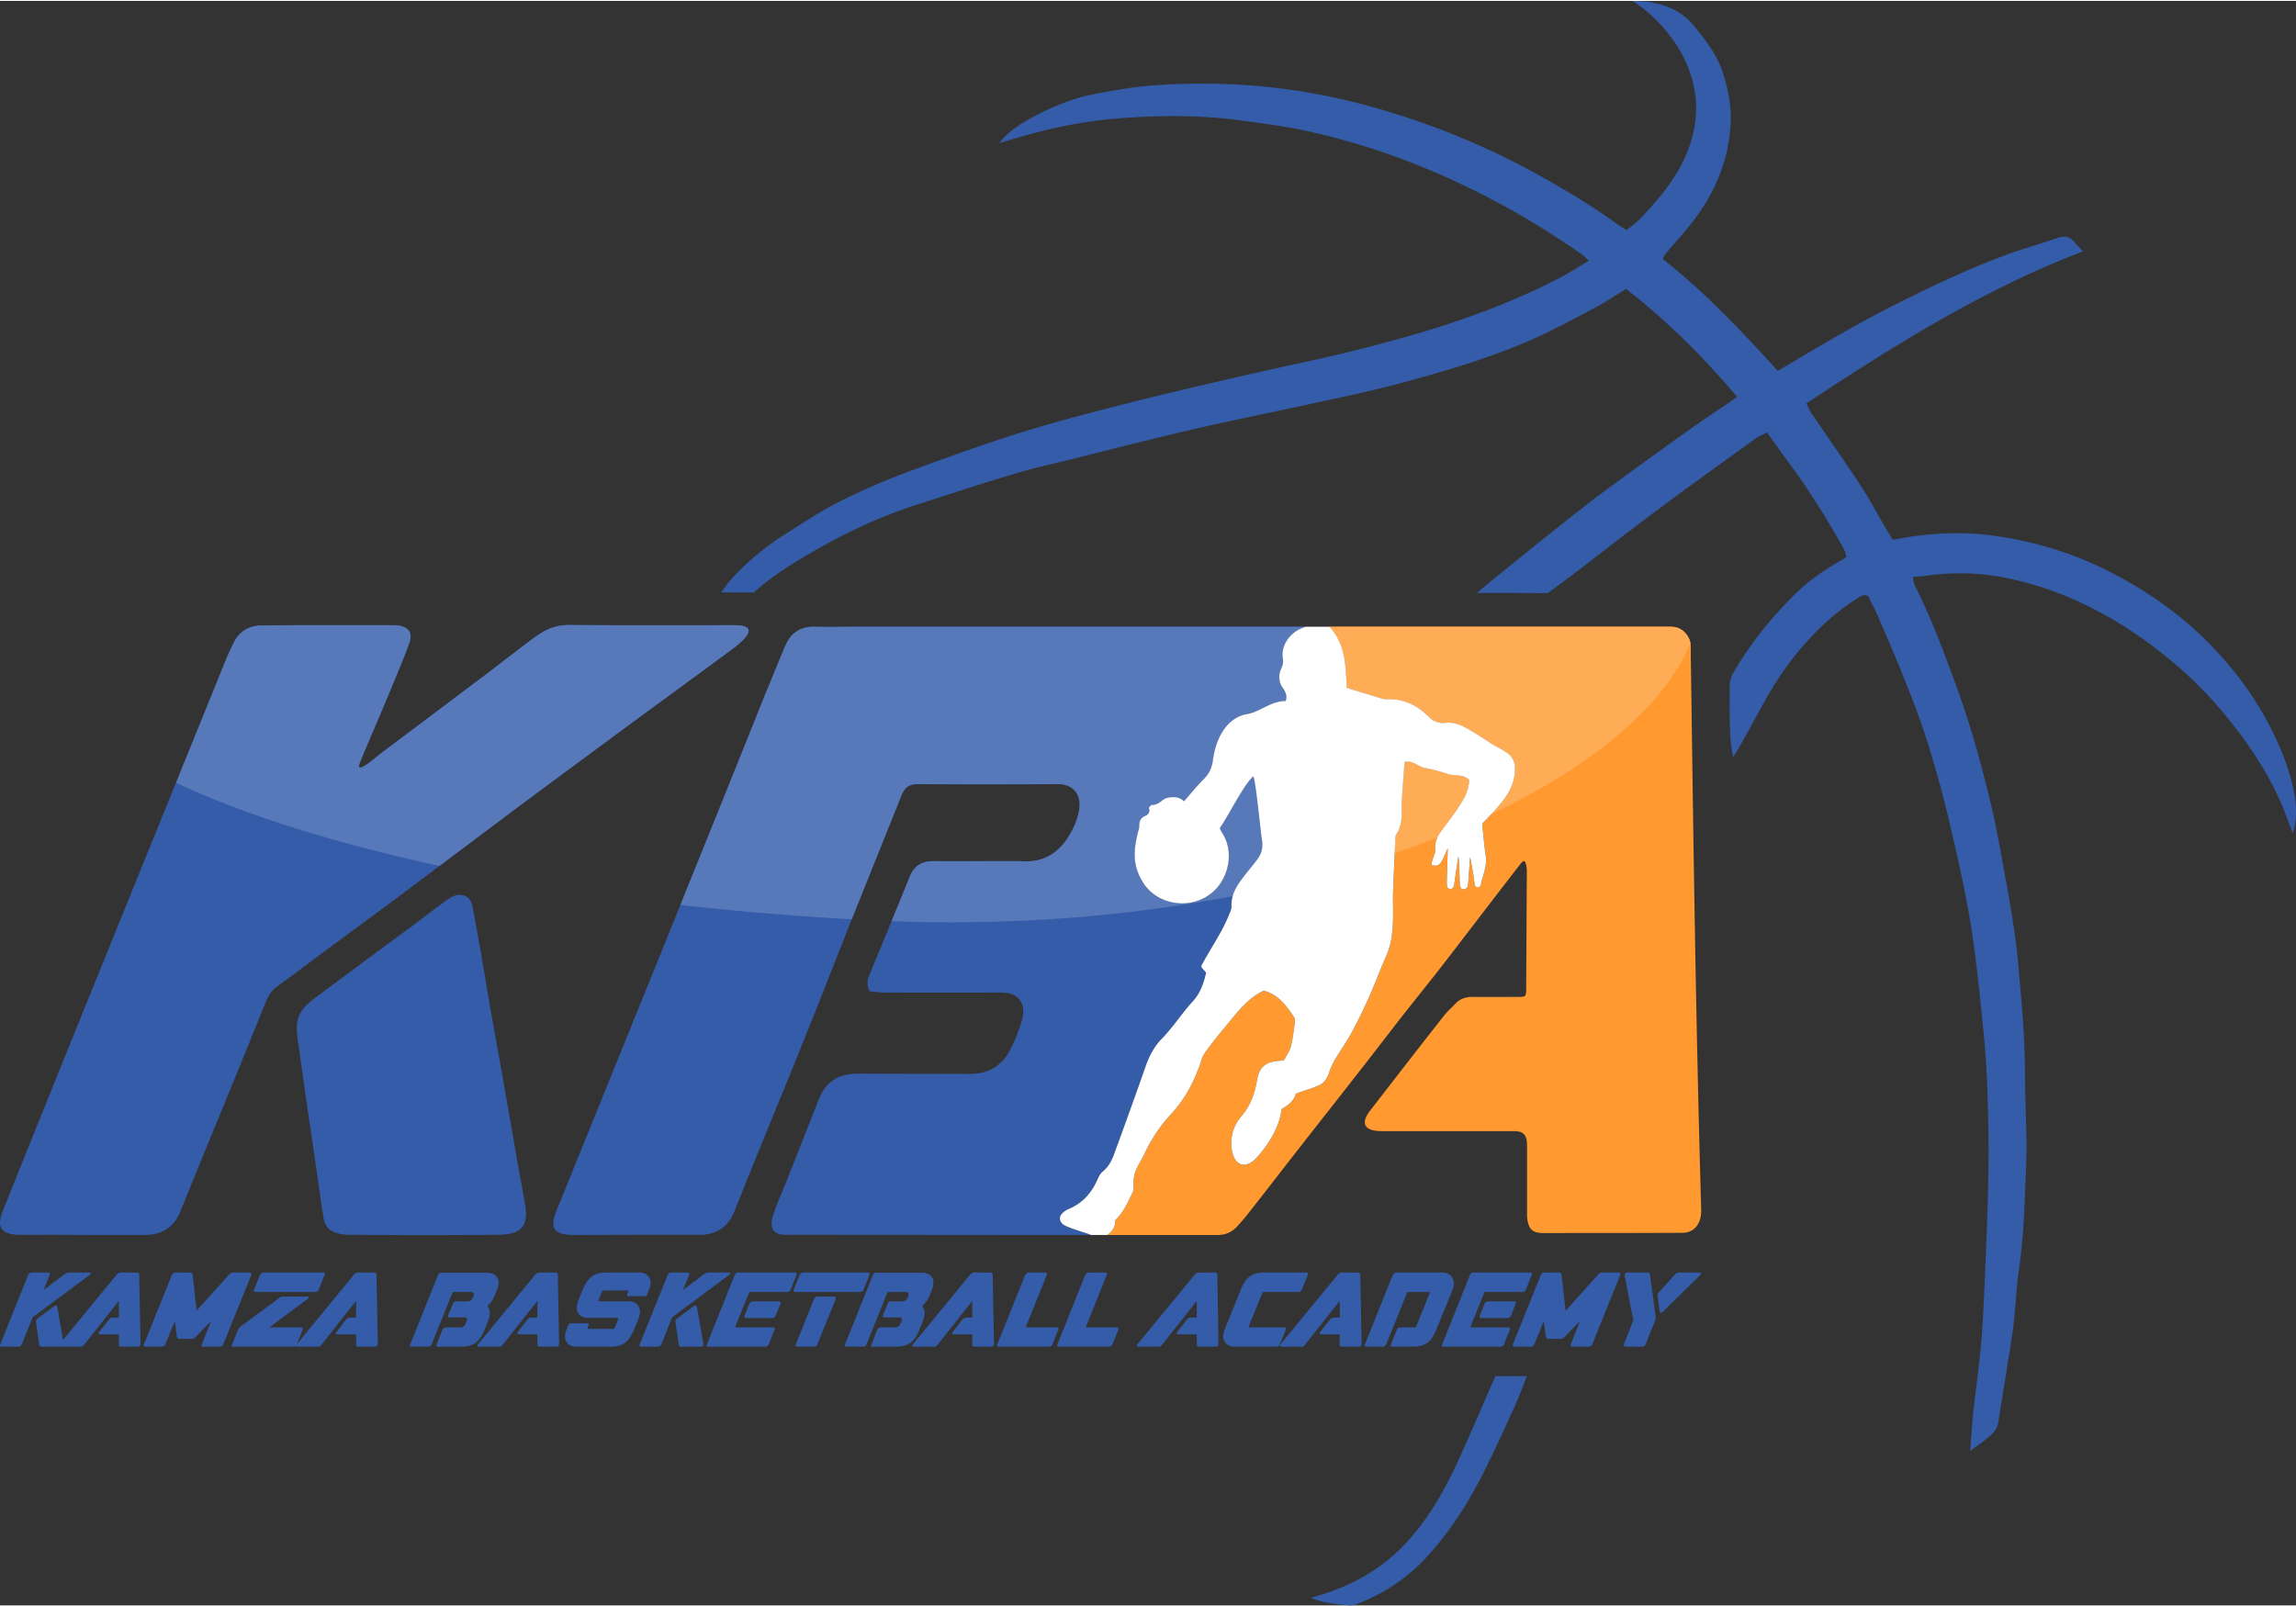
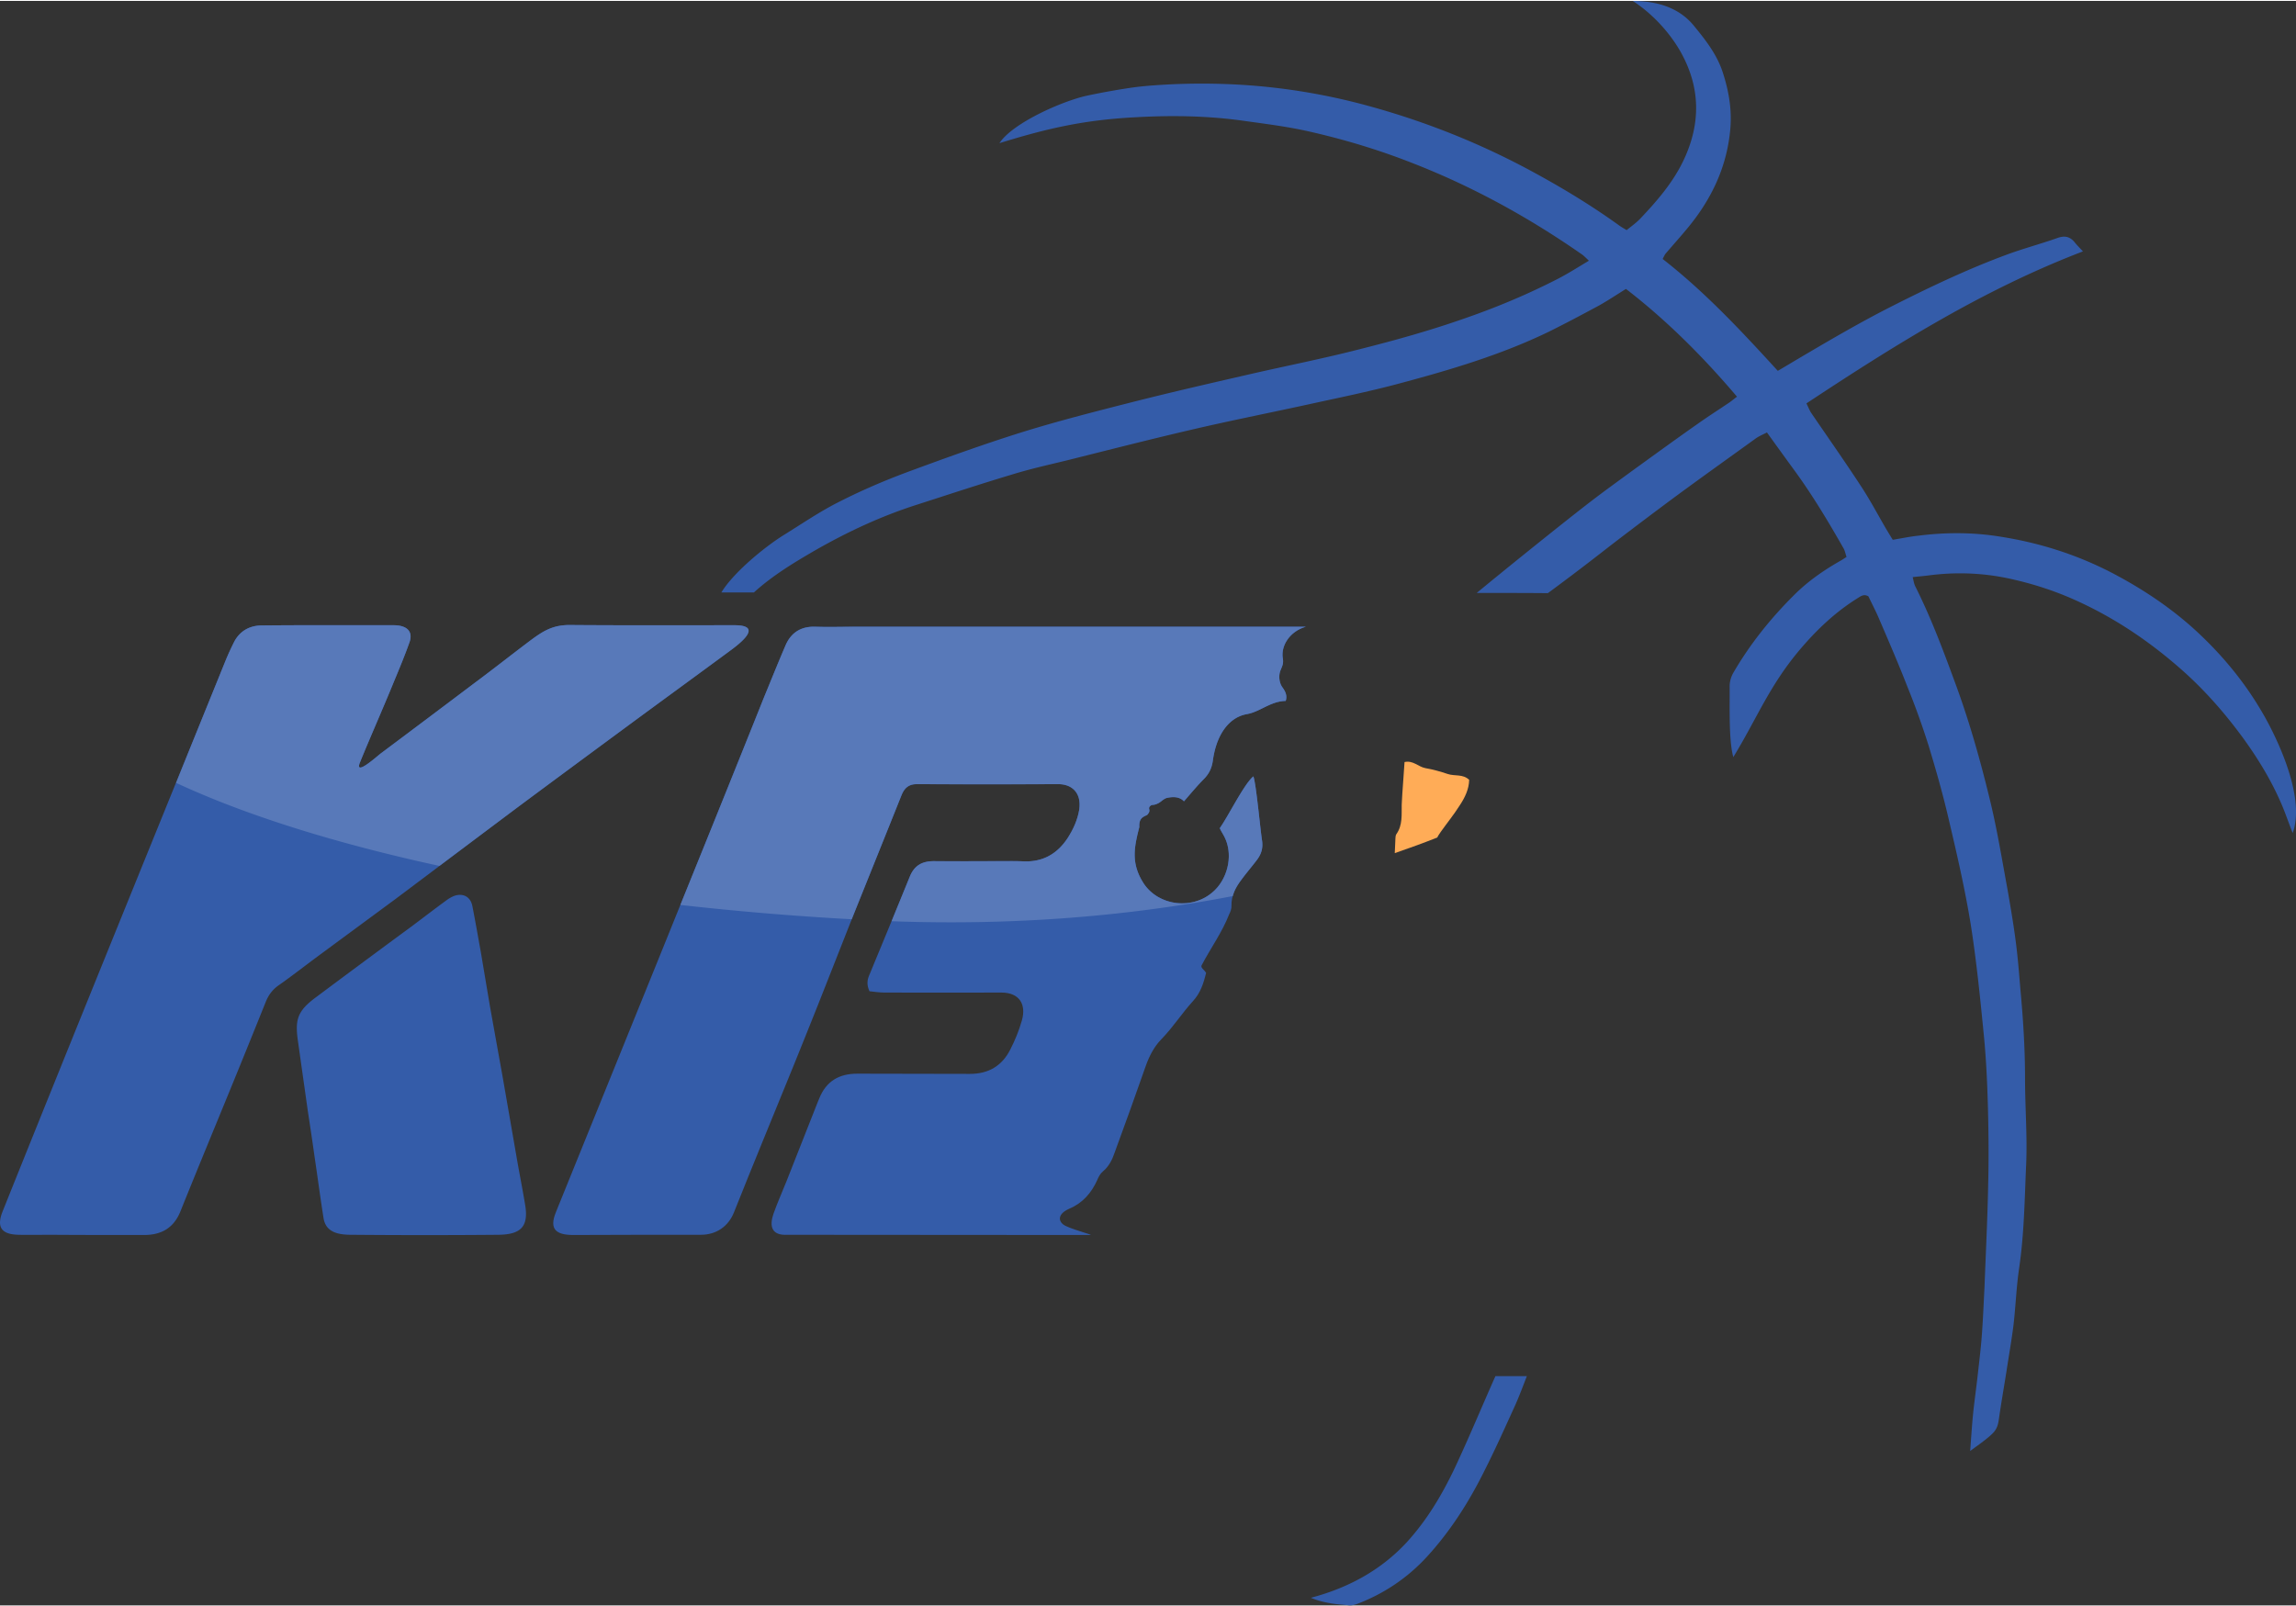
<svg xmlns="http://www.w3.org/2000/svg" xml:space="preserve" width="378.033" height="264.527" viewBox="0 0 393.45 275.0">
  <rect x="0" y="0" width="393.45" height="275.0" fill="#333333" stroke="none" />
  <path fill="#345CA9" fill-rule="evenodd" d="m186.87 211.513-51.958-.037c-2.713.148-3.084-1.486-2.378-3.568.668-1.896 1.486-3.716 2.23-5.575 1.746-4.46 3.531-8.919 5.277-13.379.112-.261.224-.559.335-.818 1.189-2.973 3.382-4.273 6.541-4.273 6.43.037 12.86 0 19.29.037 3.196 0 5.5-1.375 6.913-4.163.818-1.598 1.524-3.307 2.007-5.055.743-2.676-.409-4.72-3.531-4.72-6.69 0-13.343.037-20.033 0-.892 0-1.784-.148-2.564-.223-.483-1.041-.409-1.896-.074-2.676 2.342-5.687 4.683-11.299 6.987-16.985.781-1.934 2.156-2.639 4.088-2.639 3.642.037 7.285 0 10.927 0 1.523 0 3.047-.037 4.571.037 3.271.111 5.724-1.338 7.471-4.014.93-1.45 1.673-3.048 1.97-4.833.446-3.047-1.412-4.422-3.642-4.385-8.065.037-16.13.037-24.232 0-1.338 0-2.081.669-2.564 1.858-2.788 6.987-5.612 13.975-8.399 20.925-2.713 6.838-5.352 13.676-8.103 20.478-2.416 6.06-4.943 12.117-7.396 18.175-1.636 3.977-3.234 7.99-4.832 11.968-.967 2.416-3.048 3.828-5.649 3.828-7.285 0-14.569 0-21.854.037-2.973 0-4.2-.967-3.01-3.902 11.893-29.398 23.86-58.76 35.642-88.195 1.227-2.973 2.416-5.947 3.679-8.883.93-2.23 2.639-3.382 5.129-3.271 2.304.075 4.608 0 6.913 0h77.158c-2.751.781-4.35 3.271-3.94 5.5.186 1.115-.409 1.673-.558 2.491-.149.817 0 1.784.521 2.453.482.669.817 1.413.521 2.268-2.677.074-4.349 1.858-6.653 2.267-3.048.521-5.241 3.494-5.835 7.991-.186 1.3-.668 2.267-1.561 3.159-1.152 1.152-2.342 2.602-3.383 3.792-.817-.855-1.933-.781-2.862-.595-.557.111-.928.557-1.412.854-1.077.595-1.114.148-1.561.595-.446.482.334.631-.483 1.486-.074.074-.78.26-1.078.743-.334.483-.26 1.264-.26 1.338-.892 3.457-1.45 6.207.706 9.589 2.564 3.977 8.623 4.758 12.227 1.227 2.342-2.304 3.197-6.317 1.561-9.328-.26-.483-.52-.854-.705-1.301 1.523-2.156 4.163-7.583 5.761-8.883.482 1.301 1.189 9.218 1.486 11.001.186 1.264-.111 2.268-.816 3.233-.893 1.189-1.896 2.342-2.789 3.568-.966 1.301-1.672 2.676-1.635 4.348.037.521-.187 1.078-.409 1.524-1.189 3.047-3.158 5.76-4.72 8.734-.187.445.558.78.78 1.3-.445 1.748-.929 3.383-2.267 4.832-1.896 2.081-3.42 4.497-5.426 6.542-1.227 1.264-2.045 2.861-2.64 4.534-1.746 4.98-3.531 9.96-5.351 14.903-.409 1.189-.967 2.341-2.007 3.196-.446.371-.743.93-.967 1.486-1.003 2.193-2.453 3.902-4.793 4.906-1.859.817-1.97 1.97-1.004 2.714.852.668 5.201 1.784 4.643 1.784" clip-rule="evenodd" />
-   <path fill="#FF9930" fill-rule="evenodd" d="M191.107 208.985c1.412-1.338 2.155-3.048 2.973-4.757.148-.373.223-.818.186-1.227-.148-1.635.483-2.974 1.264-4.274.261-.446.483-.855.669-1.301a25.9 25.9 0 0 1 4.46-6.615c2.527-2.714 4.162-5.909 5.277-9.44.149-.483.446-.967.743-1.376.93-1.227 1.822-2.416 2.787-3.566 1.784-2.082 3.346-4.35 5.612-5.948.484-.334 1.004-.594 1.449-.854 2.602.668 3.903 2.639 5.204 4.496.26.372.111 1.078.074 1.599-.186 1.189-.297 2.416-.632 3.568-.224.816-.78 1.561-1.152 2.304-.558.037-.893.074-1.264.111-2.045.261-2.973 1.152-3.346 3.234-.371 2.266-1.113 4.422-2.675 6.206-1.375 1.598-1.934 3.494-1.673 5.611.074.521.223 1.078.446 1.524.632 1.264 1.71 1.523 2.899.781.408-.261.742-.596 1.078-.967 2.043-2.267 3.864-5.353 4.124-8.177.967-.521 2.156-1.338 2.416-2.603 1.078-.445 2.639-.854 3.902-1.412.967-.408 1.523-1.264 1.821-2.191.521-1.636 1.449-2.974 2.379-4.423 1.561-2.379 2.824-4.943 4.014-7.546 1.264-2.676 2.268-5.463 3.456-8.177.744-1.709 1.004-3.492 1.078-5.314.111-1.709 0-3.419.037-5.091.111-3.234.26-6.431.41-9.626 0-.223.037-.521.148-.707 1.113-1.561.891-3.345.928-5.092.111-2.416.336-4.794.484-7.284 1.449-.334 2.378.818 3.567 1.041 1.301.223 2.602.595 3.828 1.004 1.189.408 2.602-.037 3.68 1.003-.037 1.636-.744 3.048-1.598 4.349-1.004 1.598-2.193 3.047-3.271 4.571-.595.818-1.004 1.635-.93 2.676.112 1.227-.705 2.081-.631 3.01 1.449.409 1.672-.371 2.75-2.861 0 1.97-.148 4.126-.148 5.983 0 .41 0 .93.557.967.521 0 .633-.371.707-.78.223-1.487.482-3.346.705-4.795.224 1.301.186 3.383.262 4.72.037.744.334.93.668.93s.706-.297.744-.854c.111-1.189.26-3.568.334-4.684.223 1.115.595 2.899.743 4.386.074 1.189 1.041.93 1.152.223.074-.705 1.078-3.047.818-4.72-.298-1.895-.41-3.643-.633-5.574 1.078-1.152 2.305-2.38 3.383-3.754 1.227-1.524 2.117-3.197 2.229-5.241.111-1.45-.335-2.527-1.487-3.271-.742-.52-1.561-.892-2.34-1.375-1.45-.892-2.825-1.858-4.313-2.675-1.151-.669-2.378-1.152-3.79-1.004-1.189.148-2.119-.297-2.937-1.115-1.934-1.933-4.236-3.011-7.024-2.937-.224 0-.483 0-.706-.037-2.007-.632-4.052-1.226-6.207-1.895-.224-3.568-.112-7.359-2.974-10.481h57.757c.408 0 1.041 0 1.264.038 1.598.186 2.824 1.672 2.898 3.233v1.821c.445 31.591.855 63.22 1.783 94.773.075 2.267-1.039 4.015-3.27 4.015-7.769.037-16.02.037-23.786.037-1.859 0-2.527-.67-2.751-2.49-.074-.447-.037-.967-.037-1.45v-10.369c0-.558 0-1.115-.074-1.636-.148-.855-.669-1.412-1.598-1.486-.484-.037-.967-.037-1.449-.037h-21.854c-2.639 0-3.754-1.152-1.933-3.494 4.199-5.425 8.362-10.814 12.6-16.204.595-.78 1.337-1.412 2.007-2.119.781-.854 1.783-1.189 2.936-1.189 2.23.037 6.728 0 8.028 0 1.264 0 1.189-.111 1.189-2.154l.111-19.624c-.223-2.23-.669-1.561-1.412-.595-3.939 5.055-8.994 11.708-12.897 16.762-2.452 3.16-4.979 6.244-7.433 9.403-2.713 3.494-5.39 6.987-8.14 10.481-2.861 3.679-5.761 7.321-8.622 11.001-2.713 3.456-5.687 7.321-8.399 10.777-.893 1.152-1.821 2.305-2.788 3.346-.854.928-1.969 1.412-3.27 1.412h-18.956c.564-.334 1.493-1.227 1.382-2.528" clip-rule="evenodd" />
  <path fill="#345CA9" fill-rule="evenodd" d="M129.188 101.389h-5.575c2.044-3.382 7.358-7.768 10.704-9.849 3.122-1.933 6.207-4.051 9.478-5.687 3.791-1.933 7.693-3.605 11.67-5.092 6.541-2.416 13.119-4.794 19.772-6.875 6.355-1.969 12.823-3.605 19.252-5.24 6.467-1.636 12.972-3.122 19.438-4.609 6.281-1.449 12.563-2.676 18.807-4.274 6.206-1.561 12.376-3.271 18.471-5.426 5.464-1.896 10.742-4.125 15.871-6.765 1.709-.892 3.345-1.932 5.202-3.047-.52-.483-.891-.892-1.3-1.152-9.031-6.281-18.62-11.558-28.915-15.572-5.947-2.341-12.042-4.163-18.248-5.538-3.42-.744-6.913-1.189-10.407-1.672-6.132-.893-12.34-1.004-18.509-.669-8.957.445-15.238 1.858-23.638 4.459 2.268-3.457 10.63-7.136 14.83-8.103 2.416-.52 4.869-.966 7.322-1.338 1.673-.26 3.382-.408 5.054-.52a113 113 0 0 1 15.461.037q10.705.78 21.074 3.679c10.034 2.787 19.624 6.69 28.729 11.745 4.795 2.639 9.44 5.5 13.863 8.696.335.224.706.446 1.152.707.781-.632 1.561-1.19 2.23-1.859 2.898-3.048 5.649-6.207 7.47-9.998 3.121-6.504 2.973-12.896-.705-19.14-1.934-3.233-4.796-6.244-7.954-8.288 5.389.037 8.474 1.858 10.405 4.163 2.045 2.49 4.052 5.018 5.056 8.177 1.041 3.233 1.598 6.504 1.227 9.998-.633 6.207-3.159 11.521-7.024 16.279-1.301 1.598-2.676 3.122-4.015 4.683-.186.224-.297.521-.52.93 7.247 5.649 13.49 12.338 19.735 19.177 1.002-.595 1.895-1.115 2.75-1.635 5.538-3.271 11.075-6.542 16.799-9.44 6.392-3.233 12.859-6.318 19.587-8.808 2.898-1.078 5.872-1.859 8.808-2.899 1.264-.446 2.193-.223 3.012.855.371.446.779.855 1.337 1.45-17.097 6.541-32.261 16.056-47.387 26.053.298.595.483 1.078.743 1.524 2.862 4.2 5.798 8.363 8.586 12.637 1.598 2.416 2.936 4.98 4.422 7.508.335.557.67 1.115 1.041 1.709 1.562-.26 2.974-.558 4.386-.706 4.721-.595 9.44-.595 14.16.186 6.615 1.041 12.935 3.048 18.918 6.132 5.129 2.676 9.923 5.835 14.234 9.738 4.646 4.237 8.622 9.031 11.745 14.458 1.151 1.97 7.581 13.565 5.091 20.441-.52-1.264-1.115-3.011-1.635-4.274-1.747-4.274-4.126-8.213-6.839-11.967-3.345-4.572-7.062-8.771-11.373-12.451-5.092-4.385-10.593-8.065-16.688-10.89-3.643-1.709-7.433-2.973-11.335-3.865-4.758-1.115-9.589-1.338-14.459-.706-.854.111-1.746.186-2.787.297.149.632.224 1.115.41 1.523 2.639 5.241 4.682 10.667 6.689 16.131 2.489 6.652 4.423 13.491 6.095 20.367 1.264 5.166 2.118 10.443 3.085 15.684.482 2.787.967 5.612 1.338 8.437.371 2.751.596 5.538.818 8.288.482 5.13.816 10.296.816 15.461 0 4.943.41 9.962.186 14.904-.26 5.872-.334 11.745-1.188 17.58-.484 3.232-.596 6.504-.967 9.737-.334 2.713-.818 5.39-1.227 8.103-.409 2.564-.855 5.128-1.227 7.692-.148 1.041-.224 1.673-.78 2.453-.707.967-3.123 2.603-4.199 3.419.186-2.452.334-5.054.631-7.581.186-1.598.408-3.233.594-4.831.262-2.379.559-4.721.744-7.063.223-2.825.334-5.687.482-8.511.224-5.909.521-11.781.633-17.653.111-4.35.074-8.735-.037-13.12-.111-4.163-.298-8.362-.707-12.525-.631-6.392-1.264-12.785-2.266-19.104-.967-5.909-2.305-11.744-3.681-17.579-1.003-4.386-2.23-8.697-3.531-12.971a135 135 0 0 0-3.642-10.109c-1.561-4.014-3.271-7.953-4.98-11.93-.52-1.189-1.152-2.378-1.672-3.494-.744-.446-1.264-.074-1.784.26-3.902 2.416-7.173 5.538-10.109 9.031-5.166 6.169-7.321 11.819-11.262 18.249-.816-2.825-.594-8.994-.631-12.154 0-.743.223-1.561.594-2.229 2.862-4.943 6.431-9.403 10.481-13.417 2.379-2.379 5.128-4.274 8.028-5.91.26-.148.52-.334.929-.595-.187-.521-.261-1.041-.521-1.487-2.602-4.571-5.314-9.105-8.437-13.379-1.523-2.082-3.047-4.2-4.684-6.467-.705.372-1.375.632-1.933 1.041-4.533 3.271-9.068 6.504-13.565 9.812a817 817 0 0 0-11.188 8.437c-1.598 1.227-4.756 3.754-10.853 8.251-3.604-.037-8.622-.037-12.189-.037 4.757-3.939 14.494-11.782 19.214-15.424 2.602-2.007 5.241-3.902 7.88-5.835 3.605-2.601 7.173-5.203 10.778-7.73 1.784-1.263 3.643-2.453 5.464-3.679.371-.26.705-.558 1.264-.966-5.835-6.876-12.042-13.083-19.029-18.472-1.673 1.041-3.122 2.007-4.646 2.862-2.899 1.561-5.761 3.085-8.698 4.535-8.251 3.976-16.984 6.541-25.755 8.882-5.019 1.338-10.146 2.379-15.238 3.494-6.802 1.487-13.604 2.825-20.404 4.423-7.025 1.635-13.975 3.419-20.962 5.166-3.196.78-6.393 1.486-9.515 2.453-5.463 1.635-10.852 3.419-16.279 5.166-6.169 1.97-11.967 4.683-17.542 7.879-3.64 2.114-7.208 4.269-10.404 7.168m95.442 172.303c6.356-1.674 12.042-4.722 16.502-9.59 3.382-3.717 5.909-7.953 8.065-12.45 2.453-5.204 4.646-10.519 7.062-15.945h5.389c-.669 1.71-1.264 3.309-1.933 4.833-1.71 3.752-3.382 7.507-5.24 11.187-2.676 5.427-5.873 10.48-9.961 14.941-3.345 3.642-7.433 6.392-12.115 8.138-.373.111-.818.225-1.227.188-.966-.151-3.792-.151-6.542-1.302M65.262 128.967a4502 4502 0 0 0 15.981-12.005c3.308-2.453 6.541-5.017 9.812-7.47 2.156-1.599 3.791-2.527 6.541-2.527 8.734.074 19.586.037 28.358.037 4.906.037.817 3.159-.966 4.46-6.095 4.497-12.228 8.957-18.323 13.454s-12.19 8.994-18.286 13.528c-6.913 5.167-13.826 10.407-20.776 15.609l-13.157 9.701c-2.304 1.71-4.535 3.457-6.876 5.092-.929.707-1.523 1.523-1.97 2.564a2377 2377 0 0 1-5.872 14.494c-2.936 7.175-5.91 14.348-8.809 21.558-1.152 2.861-3.271 4.051-6.244 4.051-5.277 0-10.555 0-15.833-.037-1.895 0-3.791.037-5.649 0-3.01-.074-3.828-1.338-2.713-4.088 12.636-31.518 25.459-62.959 38.207-94.402.446-1.078.93-2.119 1.45-3.16 1.004-1.896 2.713-2.787 4.757-2.787 7.545-.074 15.089-.037 22.597-.037 1.896 0 3.419.817 2.676 2.936-.818 2.305-1.747 4.534-2.676 6.764-1.784 4.385-4.014 9.403-5.798 13.789-1.039 2.564 3.012-1.116 3.569-1.524m-5.017 82.509c-2.119 0-4.386-.334-4.794-2.824-.557-3.457-1.003-6.95-1.524-10.407-.371-2.677-.78-5.39-1.189-8.065-.558-3.938-1.115-7.916-1.673-11.855-.558-3.791-.074-5.24 3.16-7.62 5.426-4.05 10.889-8.101 16.353-12.115 1.933-1.449 3.866-2.936 5.798-4.348.483-.373 1.041-.707 1.598-.893 1.486-.445 2.676.26 2.973 1.783.521 2.64.967 5.241 1.449 7.88.521 3.085 1.041 6.206 1.562 9.292.706 3.938 1.412 7.878 2.119 11.781l2.675 15.387c.409 2.268.855 4.534 1.227 6.802.669 3.865-.78 5.166-4.608 5.203-8.364.073-16.764.073-25.126-.001" clip-rule="evenodd" />
-   <path fill="#FFAC57" fill-rule="evenodd" d="M255.552 139.373c.633-.67 1.264-1.338 1.822-2.081 1.227-1.524 2.117-3.197 2.229-5.241.111-1.45-.335-2.527-1.487-3.271-.742-.52-1.561-.892-2.34-1.375-1.45-.892-2.825-1.858-4.313-2.675-1.151-.669-2.378-1.152-3.79-1.004-1.189.148-2.119-.297-2.937-1.115-1.934-1.933-4.236-3.011-7.024-2.937-.224 0-.483 0-.706-.037-2.007-.632-4.052-1.226-6.207-1.895-.224-3.568-.112-7.359-2.974-10.481h57.757c.408 0 1.003 0 1.264.038 1.412.148 2.564 1.375 2.824 2.75-4.273 10.518-16.426 20.925-34.118 29.324" clip-rule="evenodd" />
  <path fill="#FFAC57" fill-rule="evenodd" d="m239.013 146.063.113-2.527c0-.223.037-.521.148-.707 1.113-1.561.891-3.345.928-5.092.111-2.416.336-4.794.484-7.284 1.449-.334 2.378.818 3.567 1.041 1.301.223 2.602.595 3.828 1.004 1.189.408 2.602-.037 3.68 1.003-.037 1.636-.744 3.048-1.598 4.349-1.004 1.598-2.193 3.047-3.271 4.571-.223.334-.445.632-.595.967-2.34.927-4.794 1.82-7.284 2.675" clip-rule="evenodd" />
  <path fill="#5879B9" fill-rule="evenodd" d="M152.789 157.733c1.041-2.565 2.082-5.093 3.122-7.656.781-1.934 2.156-2.639 4.088-2.639 3.642.037 7.285 0 10.927 0 1.523 0 3.047-.037 4.571.037 3.271.111 5.724-1.338 7.471-4.014.93-1.45 1.673-3.048 1.97-4.833.446-3.047-1.412-4.422-3.642-4.385-8.065.037-16.13.037-24.232 0-1.338 0-2.081.669-2.564 1.858-2.788 6.987-5.612 13.975-8.399 20.925l-.148.371a515 515 0 0 1-29.361-2.453c4.794-11.855 9.588-23.674 14.309-35.53 1.227-2.973 2.416-5.947 3.679-8.883.93-2.23 2.639-3.345 5.129-3.271 2.304.075 4.608 0 6.913 0h77.158c-2.751.781-4.35 3.271-3.94 5.5.186 1.115-.409 1.673-.558 2.491-.149.817 0 1.784.521 2.453.482.669.817 1.413.521 2.268-2.677.074-4.349 1.858-6.653 2.267-3.048.521-5.241 3.494-5.835 7.991-.186 1.3-.668 2.267-1.561 3.159-1.152 1.152-2.342 2.602-3.383 3.792-.817-.855-1.933-.781-2.862-.595-.557.111-.928.557-1.412.854-1.077.595-1.114.148-1.561.595-.446.482.334.631-.483 1.486-.074.074-.78.26-1.078.743-.334.483-.26 1.264-.26 1.338-.892 3.457-1.45 6.207.706 9.589 2.564 3.977 8.623 4.758 12.227 1.227 2.342-2.304 3.197-6.317 1.561-9.328-.26-.483-.52-.854-.705-1.301 1.523-2.156 4.163-7.583 5.761-8.883.482 1.301 1.189 9.218 1.486 11.001.186 1.264-.111 2.268-.816 3.233-.893 1.189-1.896 2.342-2.789 3.568-.632.855-1.151 1.709-1.412 2.713-17.695 3.42-37.467 5.093-58.466 4.312m-87.527-28.766a4502 4502 0 0 0 15.981-12.005c3.308-2.453 6.541-5.017 9.812-7.47 2.156-1.599 3.791-2.527 6.541-2.527 8.734.074 19.586.037 28.358.037 4.906.037.817 3.159-.966 4.46-6.095 4.497-12.228 8.957-18.323 13.454s-12.19 8.994-18.286 13.528c-4.348 3.271-8.734 6.542-13.083 9.813-17.616-3.827-33.041-8.623-45.12-14.235 2.825-7.024 5.687-14.048 8.511-21.036.446-1.078.93-2.119 1.45-3.16 1.004-1.896 2.713-2.787 4.757-2.787 7.545-.074 15.089-.037 22.597-.037 1.896 0 3.419.817 2.676 2.936-.818 2.305-1.747 4.534-2.676 6.764-1.784 4.385-4.014 9.403-5.798 13.789-1.039 2.564 3.012-1.116 3.569-1.524" clip-rule="evenodd" />
-   <path fill="#345CA9" d="m.073 230.207 4.72-11.781c.149-.297.372-.484.669-.484h2.75c.335 0 .409.188.261.484l-1.004 2.527 3.643-2.75c.223-.148.483-.262.706-.262h3.419c.446 0 .446.188 0 .521l-9.478 7.024a.58.58 0 0 0-.223.297l-1.784 4.423c-.149.298-.335.446-.632.446H.333c-.334.001-.409-.147-.26-.445m6.467-4.46 2.713-2.007a.45.45 0 0 1 .334-.148q.168 0 .224.223l1.115 6.355c.074.335-.112.483-.52.483H7.171q-.39 0-.446-.335l-.558-3.901c-.037-.225.076-.447.373-.67m3.716 4.423 9.701-11.818c.223-.26.446-.41.743-.41h2.75c.297 0 .409.15.409.41l.223 11.818c0 .335-.186.483-.558.483h-2.75c-.297 0-.445-.111-.408-.372v-1.599c0-.111-.074-.148-.186-.148h-2.974c-.371 0-.408-.186-.111-.52l1.524-1.971c.149-.148.26-.26.334-.297s.223-.074.409-.074h.818c.149 0 .186-.037.186-.148v-2.713l-5.91 7.47q-.223.223-.334.335c-.074.037-.223.037-.409.037h-3.344c-.336 0-.373-.148-.113-.483m14.421.037 4.757-11.781c.111-.334.334-.484.632-.484h2.49q.391 0 .446.336l.669 6.058c0 .074.037.111.037.111a.08.08 0 0 0 .074-.074l5.5-6.095q.334-.335.669-.336h2.787c.298 0 .409.15.298.484l-4.757 11.781c-.111.298-.335.446-.632.446H34.86c-.298 0-.372-.148-.26-.446l1.561-3.94-2.639 2.714q-.279.335-.669.335h-2.044c-.297 0-.446-.111-.483-.335l-.371-2.714-1.599 3.94q-.166.446-.669.446h-2.75c-.297 0-.372-.148-.26-.446m19.177-8.92c-.297 0-.409-.148-.297-.445l.966-2.416c.149-.297.372-.484.669-.484h10.146c.297 0 .409.188.26.484l-.967 2.416c-.111.297-.334.445-.632.445zm8.771.78c.446 0 .446.149 0 .483l-6.467 4.794h5.389c.297 0 .409.148.297.447l-.966 2.415c-.111.186-.186.335-.26.372-.075.074-.187.074-.409.074H40.063c-.297 0-.409-.148-.26-.446l.966-2.415c.074-.15.149-.262.186-.336s.149-.148.334-.297l6.541-4.831c.186-.111.297-.187.372-.224.074-.037.186-.037.372-.037zm-1.709 8.103 9.701-11.818c.223-.26.446-.41.743-.41h2.75c.297 0 .409.15.409.41l.223 11.818c0 .335-.186.483-.558.483h-2.788c-.26 0-.409-.111-.372-.372v-1.599c0-.111-.074-.148-.186-.148h-2.973c-.372 0-.409-.186-.111-.52l1.523-1.971c.148-.148.26-.26.334-.297s.223-.074.409-.074h.817c.148 0 .186-.037.186-.148v-2.713l-5.909 7.47-.334.335c-.075.037-.224.037-.409.037h-3.345c-.333 0-.37-.148-.11-.483m19.401.037 4.72-11.781c.111-.297.334-.447.632-.447h7.73q1.226.001 1.784.781c.372.52.372 1.264-.037 2.193l-.372.966c-.111.298-.26.558-.483.893a4.3 4.3 0 0 1-.78.854c.223.261.372.595.409 1.04.038.447-.037.967-.297 1.598l-.558 1.375c-.445 1.115-.966 1.896-1.598 2.343-.595.408-1.45.632-2.565.632h-3.791c-.335 0-.409-.148-.261-.446l.93-2.415q.223-.448.669-.447h2.453c.446 0 .744-.26.93-.705l.111-.299c.111-.223.111-.371.037-.52s-.186-.186-.372-.186h-2.601q-.334 0-.223-.334l.892-2.119c.075-.186.187-.297.409-.297h2.007c.409 0 .744-.224.966-.706l.074-.187a.63.63 0 0 0 0-.521c-.074-.111-.186-.186-.409-.186h-2.936c-.112 0-.224.037-.261.148l-3.531 8.771q-.167.447-.669.446h-2.75c-.333.002-.408-.146-.259-.444m11.67-.037 9.7-11.818c.223-.26.483-.41.743-.41h2.788c.26 0 .371.15.371.41l.224 11.818c0 .335-.187.483-.558.483h-2.75c-.297 0-.446-.111-.409-.372v-1.599c0-.111-.075-.148-.186-.148h-2.936c-.372 0-.446-.186-.148-.52l1.524-1.971c.148-.148.26-.26.334-.297.111-.037.224-.074.409-.074h.854c.112 0 .149-.037.149-.148v-2.713l-5.909 7.47-.335.335c-.074.037-.223.037-.408.037h-3.308c-.372 0-.409-.148-.149-.483m18.695-3.53c.223 0 .26.111.186.297l-.148.445q-.111.222.111.223h4.2q.223 0 .334-.223l.558-1.412c.074-.186.037-.26-.148-.26h-4.98c-.817 0-1.375-.26-1.71-.818s-.334-1.263 0-2.08l.781-1.97q.669-1.562 1.561-2.23c.632-.445 1.45-.67 2.49-.67h5.612c.818 0 1.375.299 1.71.855.334.557.334 1.227 0 2.045l-.335.854c-.074.186-.223.297-.408.297h-2.862c-.187 0-.261-.111-.149-.297l.149-.446q.111-.222-.112-.223h-4.051q-.224 0-.335.223l-.558 1.412c-.074.149 0 .224.149.224h4.98c.817 0 1.375.297 1.709.854.335.558.335 1.228.037 2.044l-.817 1.971c-.446 1.076-.966 1.82-1.561 2.267-.632.408-1.449.632-2.49.632h-5.798c-.78 0-1.375-.261-1.71-.818s-.334-1.264 0-2.08l.335-.818c.111-.186.223-.297.409-.297zm8.957 3.567 4.757-11.781c.112-.297.335-.484.632-.484h2.788c.298 0 .409.188.261.484l-1.041 2.527 3.642-2.75c.26-.148.483-.262.744-.262h3.382c.446 0 .446.188 0 .521l-9.44 7.024a.5.5 0 0 0-.261.297l-1.746 4.423q-.224.447-.669.446h-2.787c-.3.001-.374-.147-.262-.445m6.504-4.46 2.676-2.007c.148-.111.26-.148.334-.148.148 0 .224.074.261.223l1.115 6.355c.037.335-.112.483-.521.483h-3.271c-.26 0-.409-.111-.409-.335l-.595-3.901c-.037-.225.112-.447.41-.67m12.228-2.379c.148-.334.371-.482.631-.482h4.46c.297 0 .409.148.26.482l-.78 1.896c-.112.334-.334.482-.632.482h-4.422c-.335 0-.409-.148-.261-.482zm4.05 3.977c.297 0 .409.148.297.447l-.967 2.415q-.222.446-.669.446h-9.663c-.334 0-.409-.148-.26-.446l4.72-11.781c.148-.297.334-.484.632-.484h9.7c.297 0 .409.188.26.484l-.966 2.416c-.111.297-.335.445-.632.445h-6.318c-.111 0-.186.074-.223.186l-2.304 5.687c-.037.111 0 .186.074.186h6.319zm3.903-6.058c-.297 0-.409-.148-.297-.445l.966-2.416c.149-.297.372-.484.669-.484H148.7c.334 0 .409.188.26.484l-.966 2.416c-.111.297-.335.445-.632.445zm6.578.78c.298 0 .409.149.298.446l-3.123 7.693c-.111.298-.334.446-.632.446h-2.75c-.335 0-.446-.148-.298-.446l3.085-7.693c.148-.297.334-.446.668-.446zm1.933 8.14 4.72-11.781c.111-.297.334-.447.632-.447h7.73q1.226.001 1.784.781c.371.52.334 1.264-.037 2.193l-.372.966c-.111.298-.26.558-.483.893a4.3 4.3 0 0 1-.78.854c.223.261.335.595.409 1.04.037.447-.074.967-.298 1.598l-.557 1.375c-.446 1.115-.967 1.896-1.599 2.343-.595.408-1.449.632-2.564.632h-3.791c-.334 0-.409-.148-.26-.446l.929-2.415q.223-.448.669-.447h2.416c.483 0 .78-.26.966-.705l.111-.299c.111-.223.111-.371.037-.52s-.223-.186-.409-.186h-2.602c-.186 0-.261-.111-.186-.334l.854-2.119c.111-.186.223-.297.446-.297h2.007c.409 0 .743-.224.967-.706l.074-.187a.64.64 0 0 0 0-.521c-.074-.111-.186-.186-.409-.186h-2.936c-.111 0-.223.037-.26.148l-3.531 8.771q-.168.447-.669.446h-2.75c-.333.002-.407-.146-.258-.444m11.67-.037 9.701-11.818c.223-.26.446-.41.743-.41h2.75c.297 0 .409.15.409.41l.223 11.818c0 .335-.186.483-.558.483h-2.75c-.297 0-.446-.111-.408-.372v-1.599c0-.111-.075-.148-.187-.148h-2.973c-.371 0-.408-.186-.111-.52l1.523-1.971c.149-.148.26-.26.335-.297a1 1 0 0 1 .409-.074h.817c.149 0 .187-.037.187-.148v-2.713l-5.91 7.47-.334.335c-.074.037-.224.037-.409.037h-3.345c-.335 0-.372-.148-.112-.483m24.53-2.825c.334 0 .446.148.297.447l-.967 2.415q-.167.446-.669.446h-8.511c-.297 0-.408-.148-.26-.446l4.72-11.781c.148-.297.371-.484.669-.484h2.75c.334 0 .408.188.297.484l-3.531 8.733c-.037.111 0 .186.111.186zm10.295 0c.335 0 .409.148.298.447l-.967 2.415q-.223.446-.669.446h-8.511c-.334 0-.409-.148-.26-.446l4.72-11.781c.149-.297.372-.484.632-.484h2.788c.334 0 .409.188.26.484l-3.494 8.733c-.037.111 0 .186.074.186zm3.642 2.825 9.737-11.818c.187-.26.446-.41.706-.41h2.787c.26 0 .41.15.41.41l.186 11.818c0 .335-.186.483-.521.483h-2.787c-.297 0-.408-.111-.408-.372v-1.599c0-.111-.074-.148-.186-.148h-2.937c-.371 0-.447-.186-.148-.52l1.561-1.971c.111-.148.223-.26.297-.297.112-.037.224-.074.409-.074h.855c.111 0 .148-.037.148-.148v-2.713l-5.909 7.47a1.4 1.4 0 0 1-.334.335c-.076.037-.225.037-.373.037h-3.344c-.372 0-.409-.148-.149-.483m25.05-2.825c.298 0 .409.148.298.447l-.967 2.415q-.223.446-.669.446h-7.062c-.818 0-1.412-.261-1.747-.855-.335-.557-.372-1.264 0-2.119l2.713-6.726c.446-1.115.967-1.896 1.599-2.342q.893-.669 2.563-.67h7.063c.297 0 .371.188.26.484l-.967 2.416c-.111.297-.334.445-.632.445h-5.947c-.111 0-.186.074-.223.186L214 227.159c-.037.111 0 .186.112.186zm-.521 2.825 9.7-11.818c.224-.26.446-.41.707-.41h2.787c.26 0 .408.15.408.41l.223 11.818c0 .335-.186.483-.557.483h-2.787c-.261 0-.409-.111-.409-.372v-1.599c0-.111-.037-.148-.148-.148h-2.974c-.372 0-.409-.186-.149-.52l1.562-1.971c.112-.148.224-.26.335-.297a1 1 0 0 1 .408-.074h.818c.111 0 .186-.037.186-.148l-.037-2.713-5.91 7.47a3 3 0 0 1-.297.335c-.111.037-.223.037-.408.037h-3.346c-.371 0-.408-.148-.112-.483m14.421.037 4.72-11.781c.148-.297.334-.484.633-.484h7.841c.818 0 1.412.299 1.748.893.371.558.371 1.264.037 2.119l-2.751 6.726c-.446 1.115-.967 1.896-1.599 2.343-.595.408-1.449.632-2.563.632h-3.346c-.297 0-.408-.148-.26-.446l.967-2.415c.111-.299.334-.447.631-.447h2.453c.148 0 .223-.074.26-.186l2.305-5.687c.037-.111 0-.186-.111-.186h-3.568c-.111 0-.186.074-.223.186l-3.531 8.734q-.222.446-.668.446h-2.714c-.335-.001-.409-.149-.261-.447m20.442-6.839c.148-.334.372-.482.669-.482h4.422c.298 0 .409.148.261.482l-.743 1.896c-.148.334-.371.482-.67.482h-4.422c-.334 0-.408-.148-.26-.482zm4.05 3.977c.336 0 .41.148.299.447l-.967 2.415q-.222.446-.67.446h-9.662c-.335 0-.409-.148-.261-.446l4.721-11.781c.148-.297.371-.484.632-.484h9.7c.334 0 .408.188.26.484l-.966 2.416c-.111.297-.335.445-.632.445h-6.318c-.111 0-.186.074-.223.186l-2.305 5.687c-.037.111 0 .186.111.186h6.281zm.855 2.862 4.759-11.781c.111-.334.334-.484.631-.484h2.49q.39 0 .445.336l.67 6.058c0 .074.037.111.037.111.037 0 .074-.037.111-.074l5.464-6.095c.223-.223.445-.336.705-.336h2.751c.297 0 .408.15.297.484l-4.757 11.781c-.111.298-.334.446-.633.446h-2.787c-.297 0-.371-.148-.26-.446l1.561-3.94-2.639 2.714q-.279.335-.669.335H265.4c-.297 0-.445-.111-.482-.335l-.371-2.714-1.598 3.94q-.168.446-.67.446h-2.751c-.296 0-.37-.148-.259-.446m19.029 0 1.524-3.903c.074-.148.074-.26.037-.334l-1.449-7.47c-.037-.371.111-.559.482-.559h3.457c.26 0 .371.113.408.373l.967 7.284c0 .186-.037.371-.111.631l-1.6 3.978c-.148.298-.334.446-.631.446h-2.787c-.297 0-.408-.148-.297-.446m6.058-8.957 2.677-2.973c.223-.223.445-.336.707-.336h3.418c.408 0 .446.188.111.521l-6.28 6.169c-.149.148-.298.223-.409.223s-.186-.074-.186-.26l-.335-2.639c-.037-.222.037-.445.297-.705" />
-   <path fill="#FFF" fill-rule="evenodd" d="M227.827 107.261h-4.05c-2.751.781-4.35 3.271-3.94 5.5.186 1.115-.409 1.673-.558 2.491-.149.817 0 1.784.521 2.453.482.669.817 1.413.521 2.268-2.677.074-4.349 1.858-6.653 2.267-3.048.521-5.241 3.494-5.835 7.991-.186 1.3-.668 2.267-1.561 3.159-1.152 1.152-2.342 2.602-3.383 3.792-.817-.855-1.933-.781-2.862-.595-.557.111-.928.557-1.412.854-1.077.595-1.114.148-1.561.595-.446.482.334.631-.483 1.486-.074.074-.78.26-1.078.743-.334.483-.26 1.264-.26 1.338-.892 3.457-1.45 6.207.706 9.589 2.564 3.977 8.623 4.758 12.227 1.227 2.342-2.304 3.197-6.317 1.561-9.328-.26-.483-.52-.854-.705-1.301 1.523-2.156 4.163-7.583 5.761-8.883.482 1.301 1.189 9.218 1.486 11.001.186 1.264-.111 2.268-.816 3.233-.893 1.189-1.896 2.342-2.789 3.568-.966 1.301-1.672 2.676-1.635 4.348.037.521-.187 1.078-.409 1.524-1.189 3.047-3.158 5.76-4.72 8.734-.187.445.558.78.78 1.3-.445 1.748-.929 3.383-2.267 4.832-1.896 2.081-3.42 4.497-5.426 6.542-1.227 1.264-2.045 2.861-2.64 4.534-1.746 4.98-3.531 9.96-5.351 14.903-.409 1.189-.967 2.341-2.007 3.196-.446.371-.743.93-.967 1.486-1.003 2.193-2.453 3.902-4.793 4.906-1.859.817-1.97 1.97-1.004 2.714.854.631 5.017 1.746 4.683 1.783h2.824c.558-.334 1.487-1.227 1.375-2.527 1.412-1.338 2.155-3.048 2.973-4.757.148-.373.223-.818.186-1.227-.148-1.635.483-2.974 1.264-4.274.261-.446.483-.855.669-1.301a25.9 25.9 0 0 1 4.46-6.615c2.527-2.714 4.162-5.909 5.277-9.44.149-.483.446-.967.743-1.376.93-1.227 1.822-2.416 2.787-3.566 1.784-2.082 3.346-4.35 5.612-5.948.484-.334 1.004-.594 1.449-.854 2.602.668 3.903 2.639 5.204 4.496.26.372.111 1.078.074 1.599-.186 1.189-.297 2.416-.632 3.568-.224.816-.78 1.561-1.152 2.304-.558.037-.893.074-1.264.111-2.045.261-2.973 1.152-3.346 3.234-.371 2.266-1.113 4.422-2.675 6.206-1.375 1.598-1.934 3.494-1.673 5.611.074.521.223 1.078.446 1.524.632 1.264 1.71 1.523 2.899.781.408-.261.742-.596 1.078-.967 2.043-2.267 3.864-5.353 4.124-8.177.967-.521 2.156-1.338 2.416-2.603 1.078-.445 2.639-.854 3.902-1.412.967-.408 1.523-1.264 1.821-2.191.521-1.636 1.449-2.974 2.379-4.423 1.561-2.379 2.824-4.943 4.014-7.546 1.264-2.676 2.268-5.463 3.456-8.177.744-1.709 1.004-3.492 1.078-5.314.111-1.709 0-3.419.037-5.091.111-3.234.26-6.431.41-9.626 0-.223.037-.521.148-.707 1.113-1.561.891-3.345.928-5.092.111-2.416.336-4.794.484-7.284 1.449-.334 2.378.818 3.567 1.041 1.301.223 2.602.595 3.828 1.004 1.189.408 2.602-.037 3.68 1.003-.037 1.636-.744 3.048-1.598 4.349-1.004 1.598-2.193 3.047-3.271 4.571-.595.818-1.004 1.635-.93 2.676.112 1.227-.705 2.081-.631 3.01 1.449.409 1.672-.371 2.75-2.861 0 1.97-.148 4.126-.148 5.983 0 .41 0 .93.557.967.521 0 .633-.371.707-.78.223-1.487.482-3.346.705-4.795.224 1.301.186 3.383.262 4.72.037.744.334.93.668.93s.706-.297.744-.854c.111-1.189.26-3.568.334-4.684.223 1.115.595 2.899.743 4.386.074 1.189 1.041.93 1.152.223.074-.705 1.078-3.047.818-4.72-.298-1.895-.41-3.643-.633-5.574 1.078-1.152 2.305-2.38 3.383-3.754 1.227-1.524 2.117-3.197 2.229-5.241.111-1.45-.335-2.527-1.487-3.271-.742-.52-1.561-.892-2.34-1.375-1.45-.892-2.825-1.858-4.313-2.675-1.151-.669-2.378-1.152-3.79-1.004-1.189.148-2.119-.297-2.937-1.115-1.934-1.933-4.236-3.011-7.024-2.937-.224 0-.483 0-.706-.037-2.007-.632-4.052-1.226-6.207-1.895-.218-3.567-.107-7.358-2.968-10.48" clip-rule="evenodd" />
</svg>